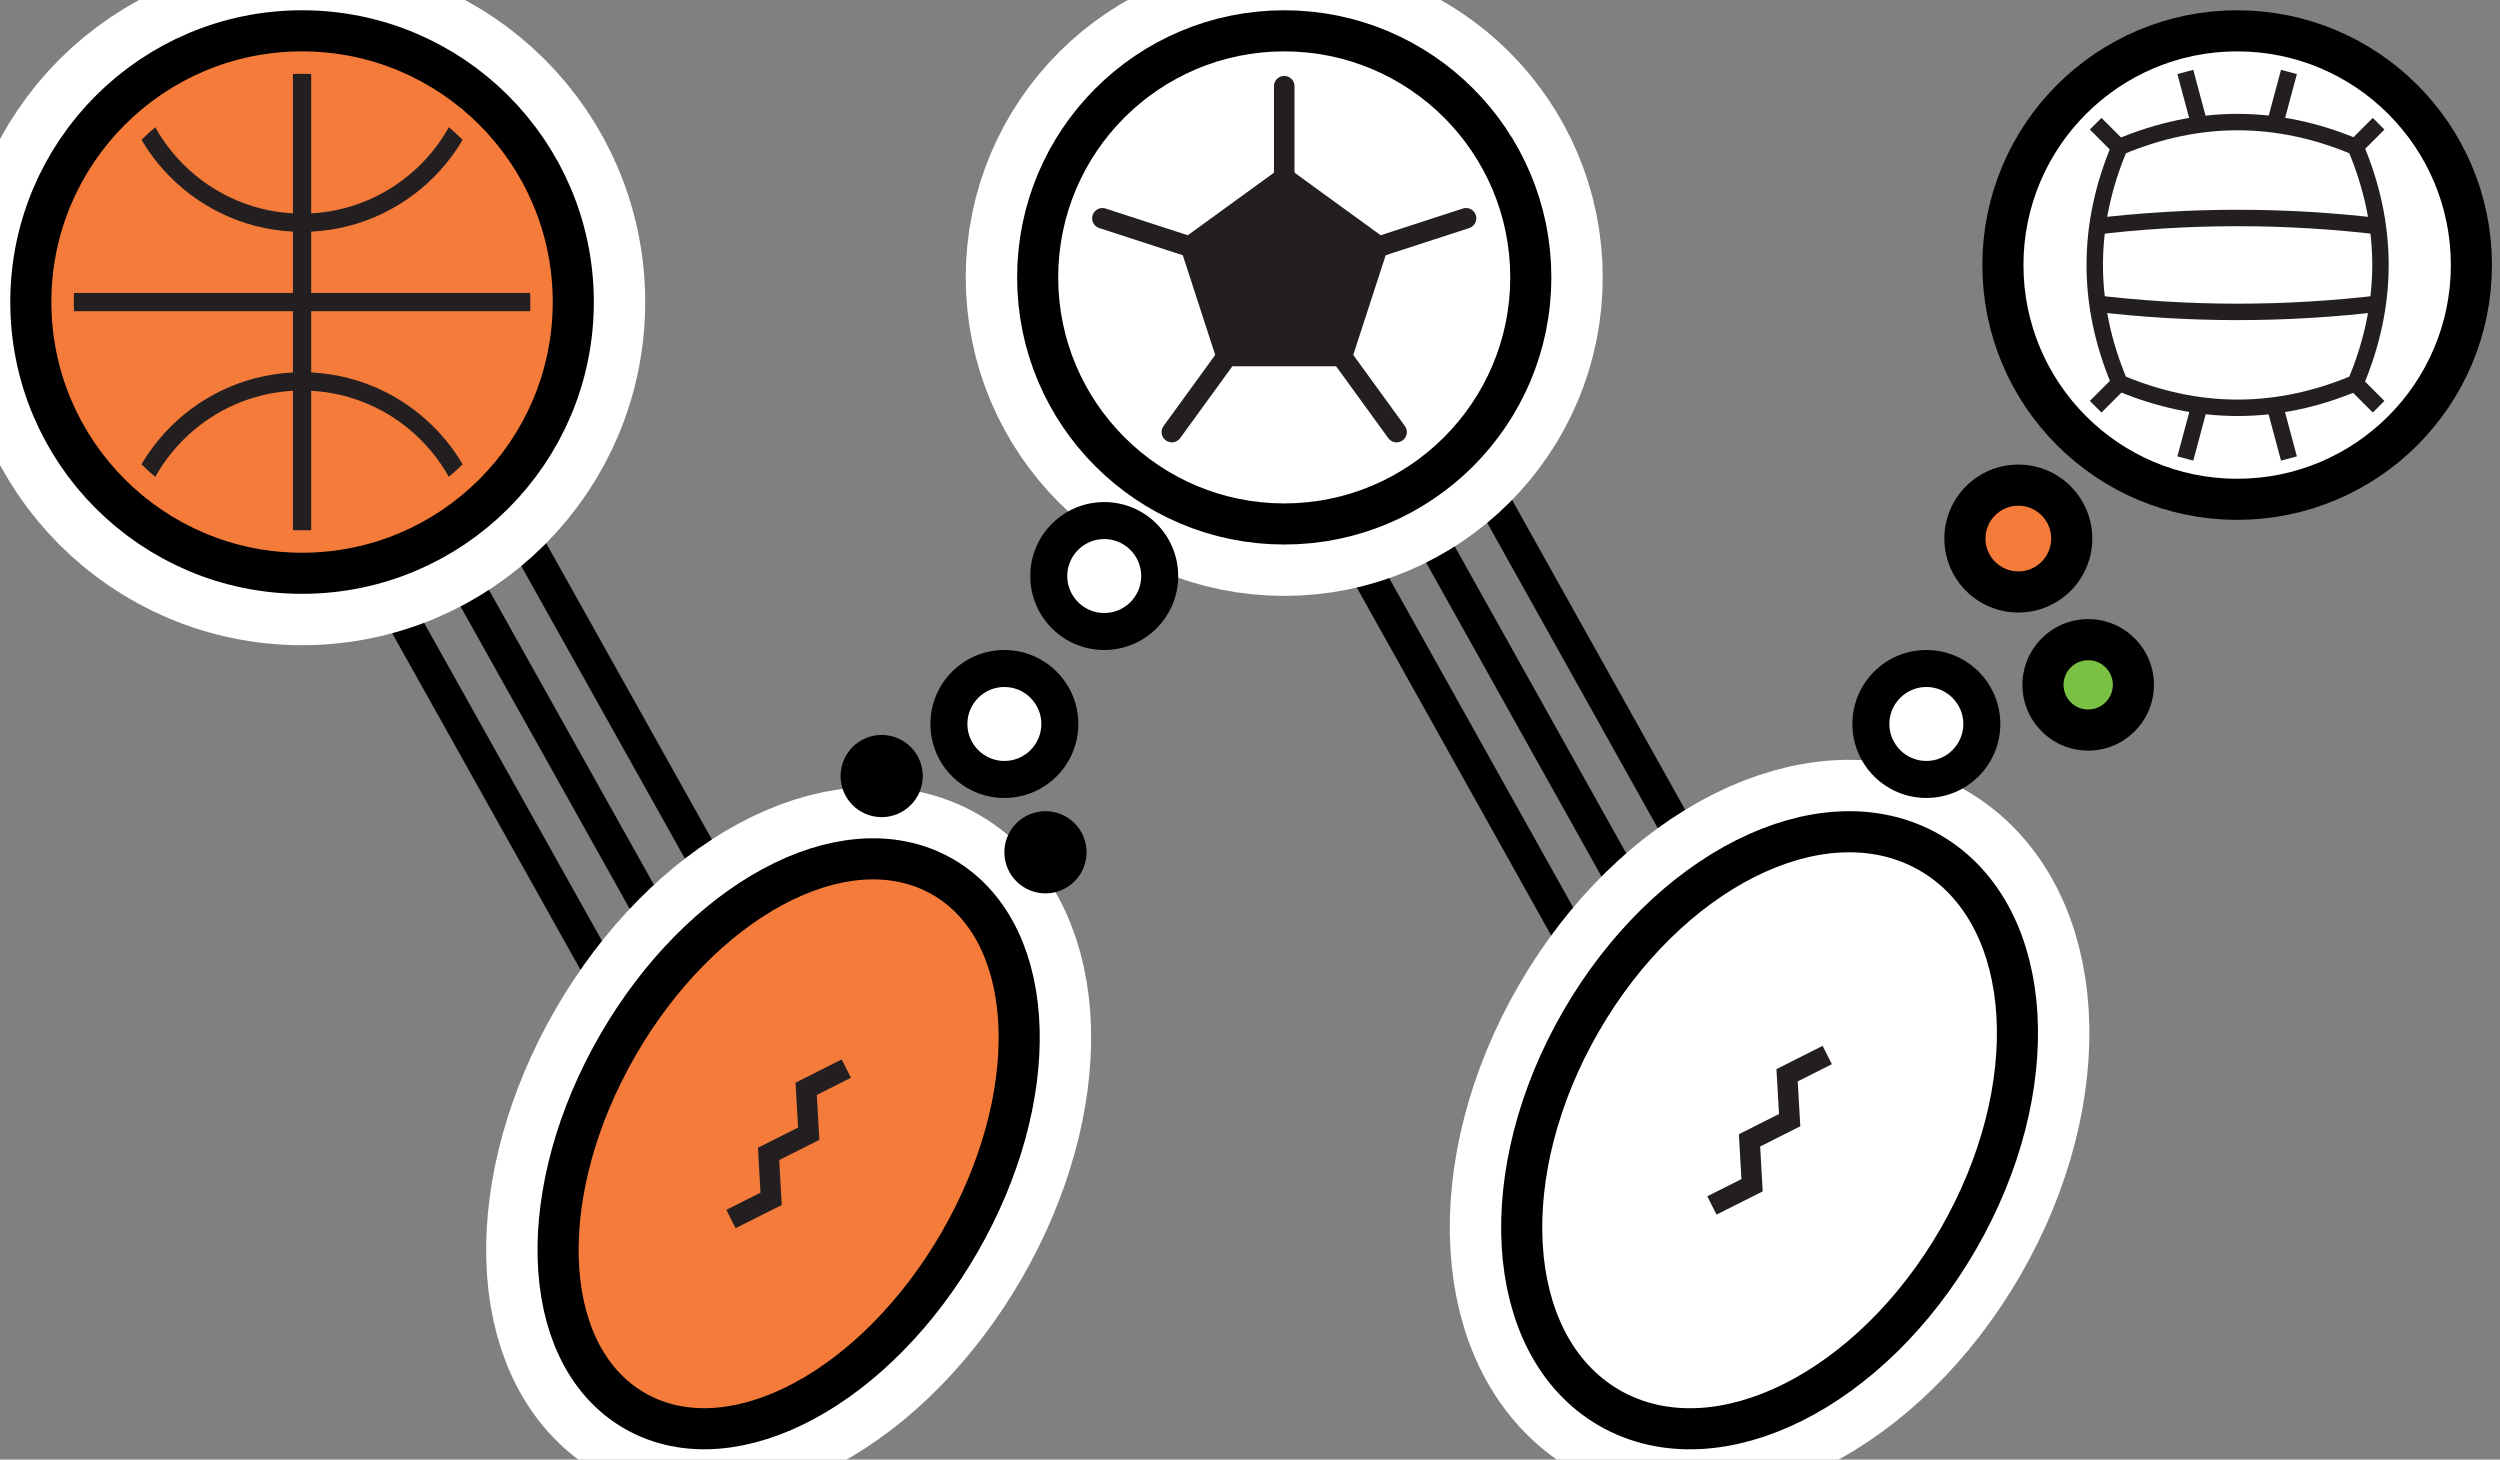
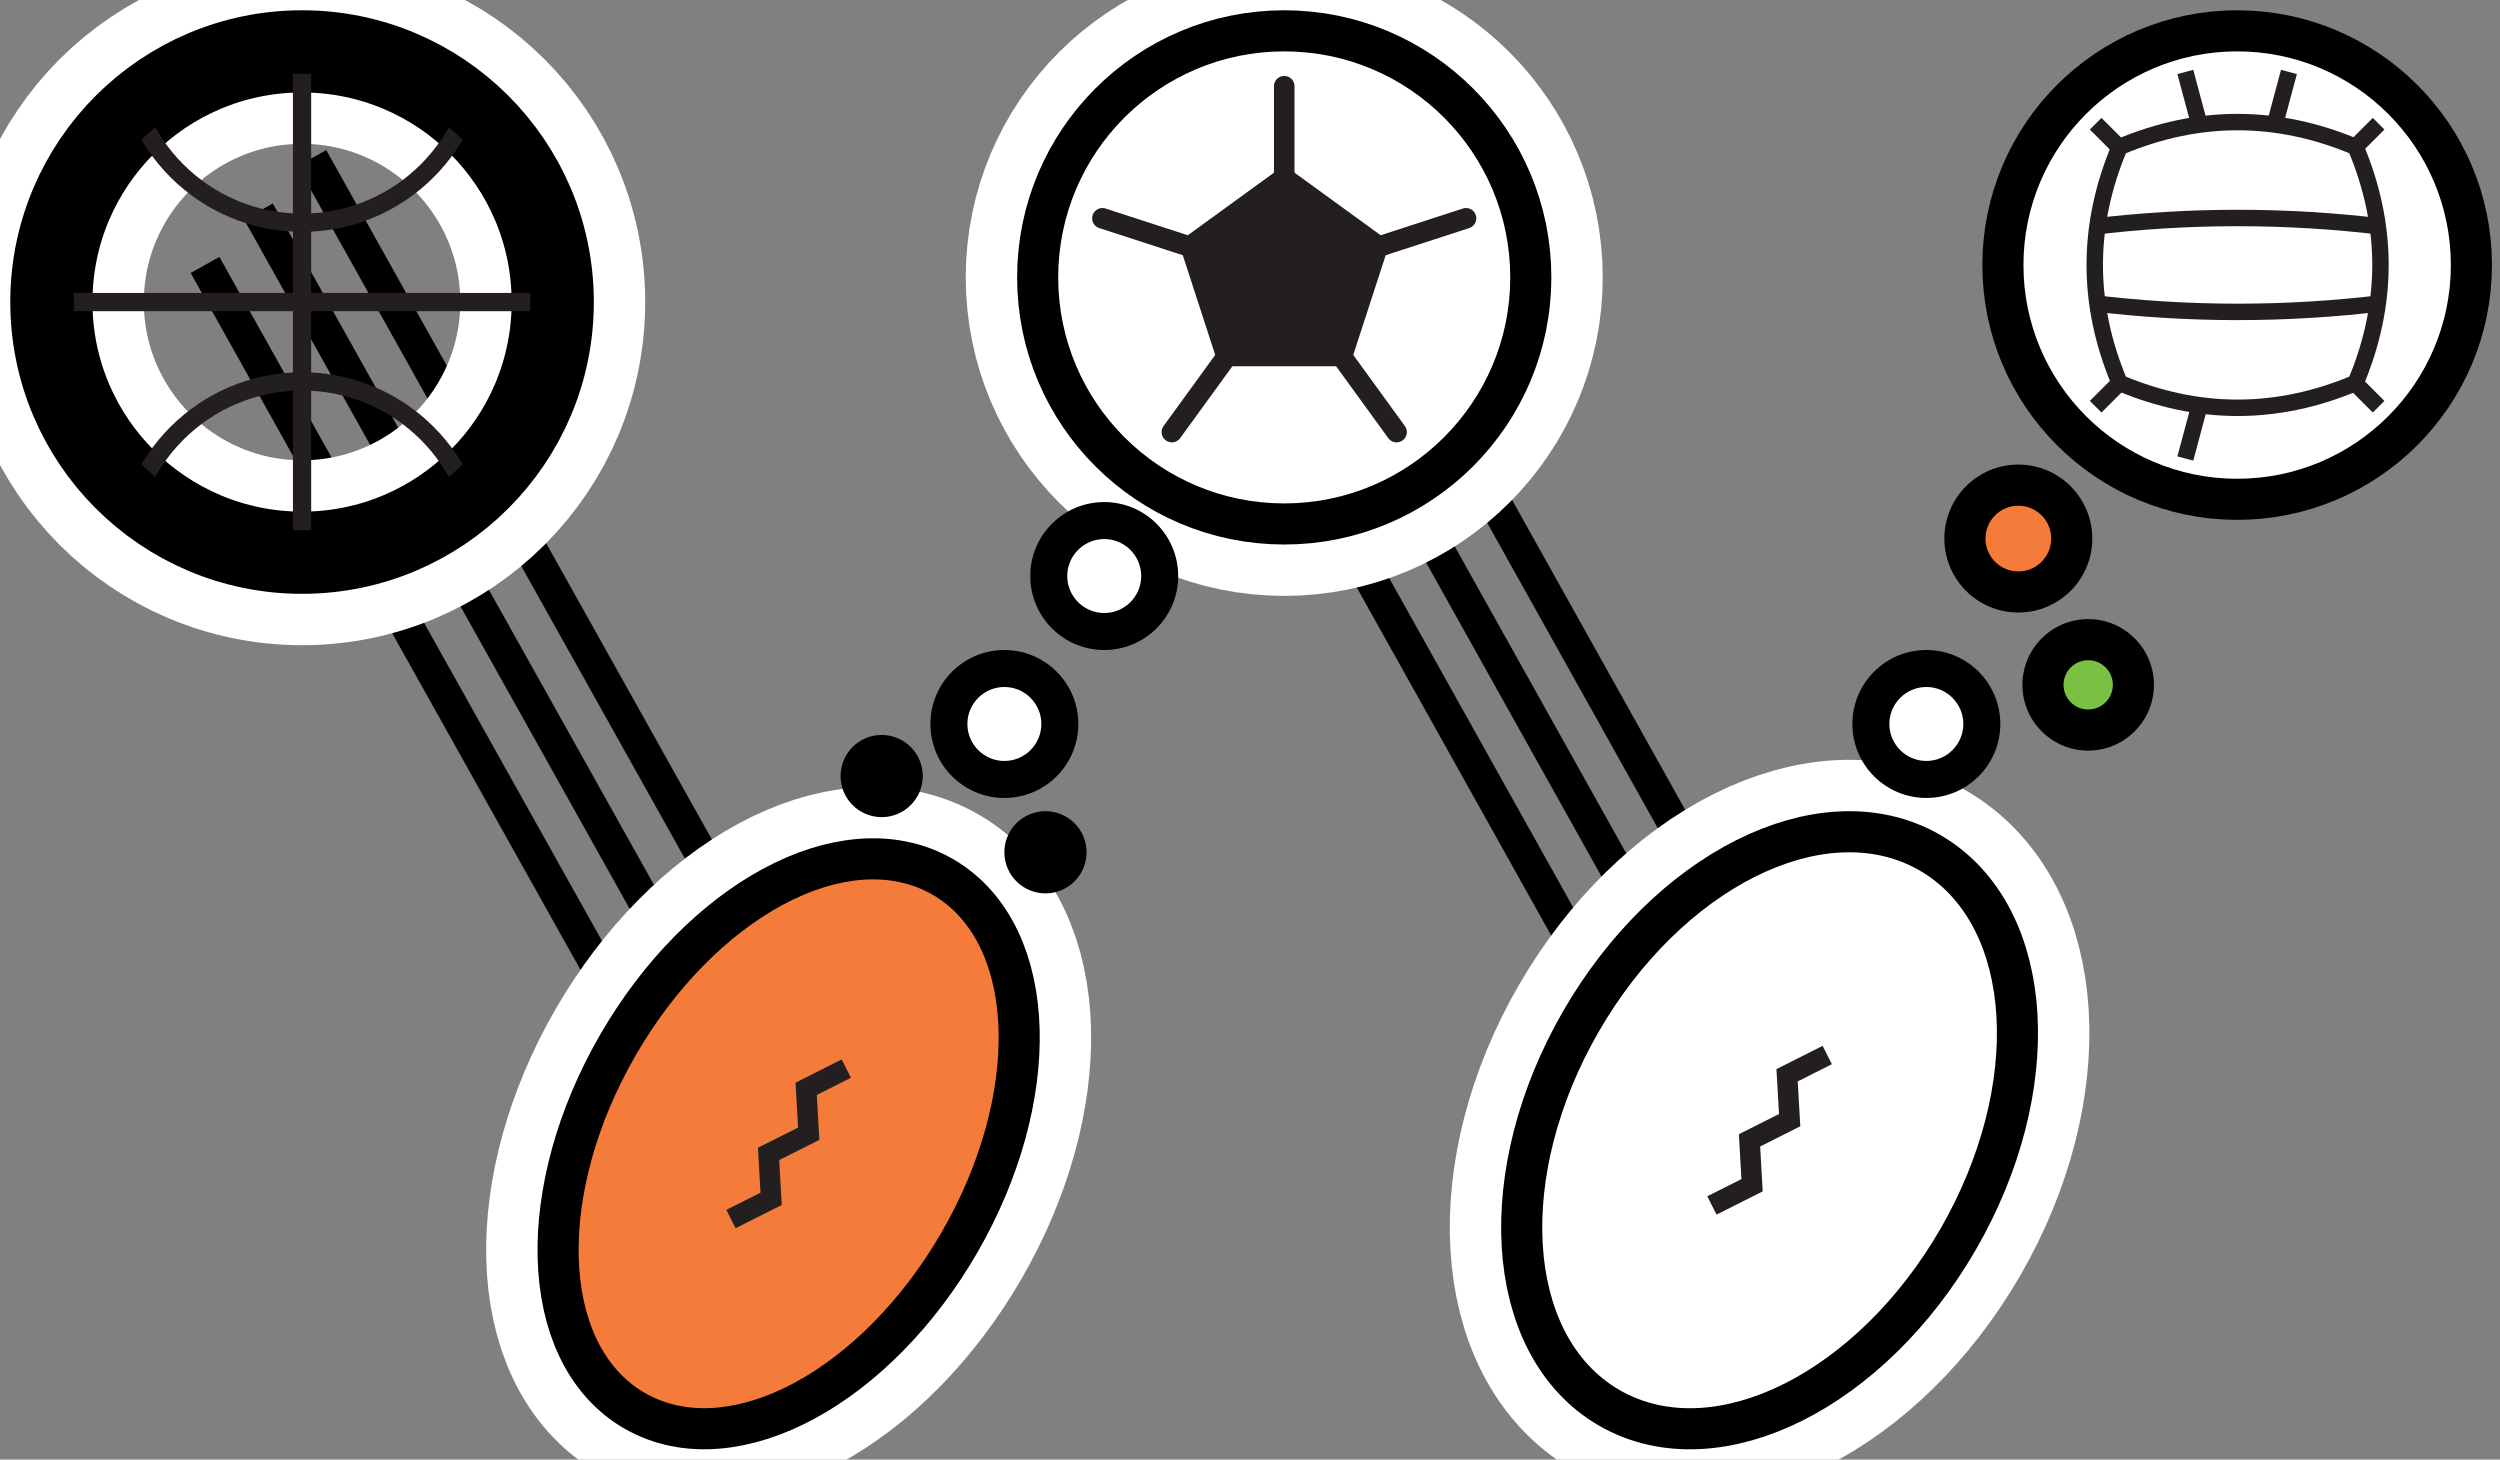
<svg xmlns="http://www.w3.org/2000/svg" id="Layer_1" viewBox="0 0 608.34 355.17">
  <rect x="0" y="0" width="608.34" height="355.17" fill="#808080" stroke="none" />
  <defs>
    <style>
      .cls-1, .cls-2, .cls-3, .cls-4, .cls-5, .cls-6, .cls-7 {
        fill: none;
      }

      .cls-8 {
        fill: #7ac143;
      }

      .cls-2 {
        stroke: #fff;
        stroke-width: 45px;
      }

      .cls-2, .cls-4, .cls-5, .cls-6, .cls-7 {
        stroke-miterlimit: 10;
      }

      .cls-9 {
        fill: #231f20;
      }

      .cls-10, .cls-11 {
        fill: #fff;
      }

      .cls-3, .cls-6, .cls-7, .cls-11 {
        stroke: #231f20;
      }

      .cls-3, .cls-11 {
        stroke-linejoin: bevel;
        stroke-width: 4px;
      }

      .cls-12 {
        fill: #f47b3a;
      }

      .cls-4 {
        stroke-width: 8px;
      }

      .cls-4, .cls-5 {
        stroke: #000;
      }

      .cls-5 {
        stroke-width: 20px;
      }

      .cls-6 {
        stroke-linecap: round;
      }

      .cls-6, .cls-7 {
        stroke-width: 5px;
      }

      .cls-13 {
        clip-path: url(#clippath);
      }
    </style>
    <clipPath id="clippath">
      <circle class="cls-1" cx="73.5" cy="73.5" r="55.55" />
    </clipPath>
  </defs>
  <g>
    <line class="cls-4" x1="75.89" y1="38.47" x2="193.68" y2="249.03" />
    <line class="cls-4" x1="62.89" y1="51.47" x2="180.68" y2="262.03" />
    <line class="cls-4" x1="49.89" y1="64.47" x2="167.68" y2="275.03" />
  </g>
  <g>
    <line class="cls-4" x1="313.77" y1="32.89" x2="426.34" y2="234.39" />
    <line class="cls-4" x1="300.77" y1="45.89" x2="413.34" y2="247.39" />
    <line class="cls-4" x1="287.77" y1="58.89" x2="400.34" y2="260.39" />
  </g>
  <g>
    <ellipse class="cls-2" cx="191.91" cy="278.33" rx="70" ry="43" transform="translate(-145.09 305.36) rotate(-60)" />
    <ellipse class="cls-5" cx="191.91" cy="278.33" rx="70" ry="43" transform="translate(-145.09 305.36) rotate(-60)" />
    <ellipse class="cls-12" cx="191.91" cy="278.33" rx="70" ry="43" transform="translate(-145.09 305.36) rotate(-60)" />
    <polyline class="cls-7" points="177.87 296.63 187.64 291.72 187.02 280.79 196.79 275.87 196.17 264.95 205.94 260.02" />
  </g>
  <g>
    <circle class="cls-2" cx="73.5" cy="73.5" r="61" />
    <circle class="cls-5" cx="73.5" cy="73.5" r="61" />
-     <circle class="cls-12" cx="73.5" cy="73.5" r="61" />
    <g class="cls-13">
      <rect class="cls-9" x="17.95" y="71.28" width="111.09" height="4.44" />
      <path class="cls-9" d="M73.5,181.2c-24.98,0-45.31-20.33-45.31-45.31s20.33-45.31,45.31-45.31,45.31,20.33,45.31,45.31-20.33,45.31-45.31,45.31ZM73.5,95.03c-22.53,0-40.87,18.33-40.87,40.87s18.33,40.87,40.87,40.87,40.87-18.33,40.87-40.87-18.33-40.87-40.87-40.87Z" />
      <rect class="cls-9" x="71.28" y="17.95" width="4.44" height="111.09" />
      <path class="cls-9" d="M73.5,56.41c-24.98,0-45.31-20.33-45.31-45.31s20.33-45.31,45.31-45.31S118.81-13.88,118.81,11.11s-20.33,45.31-45.31,45.31ZM73.5-29.76c-22.53,0-40.87,18.33-40.87,40.87s18.33,40.87,40.87,40.87,40.87-18.33,40.87-40.87-18.33-40.87-40.87-40.87Z" />
    </g>
  </g>
  <g>
    <circle class="cls-2" cx="312.5" cy="67.5" r="55" />
    <circle class="cls-5" cx="312.5" cy="67.5" r="55" />
    <circle class="cls-10" cx="312.5" cy="67.5" r="55" />
    <polygon class="cls-9" points="312.5 40.2 286.77 58.89 296.6 89.13 328.4 89.13 338.23 58.89 312.5 40.2" />
    <g>
      <line class="cls-6" x1="356.74" y1="53.12" x2="326.1" y2="63.08" />
      <line class="cls-6" x1="339.84" y1="105.14" x2="320.91" y2="79.07" />
      <line class="cls-6" x1="285.16" y1="105.14" x2="304.09" y2="79.07" />
      <line class="cls-6" x1="268.26" y1="53.12" x2="298.9" y2="63.08" />
      <line class="cls-6" x1="312.5" y1="20.98" x2="312.5" y2="53.2" />
    </g>
  </g>
  <g>
    <ellipse class="cls-2" cx="430.6" cy="275.03" rx="73" ry="48" transform="translate(-22.88 510.43) rotate(-60)" />
    <ellipse class="cls-5" cx="430.6" cy="275.03" rx="73" ry="48" transform="translate(-22.88 510.43) rotate(-60)" />
    <ellipse class="cls-10" cx="430.6" cy="275.03" rx="73" ry="48" transform="translate(-22.88 510.43) rotate(-60)" />
    <polyline class="cls-7" points="416.57 293.33 426.34 288.41 425.72 277.49 435.49 272.57 434.86 261.65 444.64 256.72" />
  </g>
  <g>
    <circle class="cls-5" cx="544.38" cy="64.5" r="52" />
    <circle class="cls-10" cx="544.38" cy="64.5" r="52" />
    <g>
      <g>
        <line class="cls-3" x1="578.8" y1="30.11" x2="544.38" y2="64.54" />
        <line class="cls-3" x1="578.8" y1="98.97" x2="544.38" y2="64.54" />
        <line class="cls-3" x1="509.95" y1="98.97" x2="544.38" y2="64.54" />
        <line class="cls-3" x1="509.95" y1="30.11" x2="544.38" y2="64.54" />
      </g>
      <g>
-         <line class="cls-3" x1="556.98" y1="111.57" x2="544.38" y2="64.54" />
        <line class="cls-3" x1="531.77" y1="17.51" x2="544.38" y2="64.54" />
      </g>
      <g>
        <line class="cls-3" x1="531.77" y1="111.57" x2="544.38" y2="64.54" />
        <line class="cls-3" x1="556.98" y1="17.51" x2="544.38" y2="64.54" />
      </g>
    </g>
    <g>
      <path class="cls-11" d="M573.2,93.18c-19.14,8.07-38.28,8.07-57.42,0-8.07-19.14-8.07-38.28,0-57.42,19.14-8.07,38.28-8.07,57.42,0,8.07,19.14,8.07,38.28,0,57.42Z" />
      <g>
        <path class="cls-3" d="M508.83,55.22c23.77-2.9,47.55-2.9,71.32,0" />
        <path class="cls-3" d="M508.83,73.72c23.77,2.9,47.55,2.9,71.32,0" />
      </g>
    </g>
  </g>
  <g>
    <g>
      <path class="cls-8" d="M508.13,177.66c-6.07,0-11-4.93-11-11s4.93-11,11-11,11,4.93,11,11-4.93,11-11,11Z" />
      <path d="M508.13,160.65c3.31,0,6,2.69,6,6s-2.69,6-6,6-6-2.69-6-6,2.69-6,6-6M508.13,150.65c-8.84,0-16,7.16-16,16s7.16,16,16,16,16-7.16,16-16-7.16-16-16-16h0Z" />
    </g>
    <g>
      <path class="cls-10" d="M268.7,153.67c-7.44,0-13.5-6.06-13.5-13.5s6.06-13.5,13.5-13.5,13.5,6.06,13.5,13.5-6.06,13.5-13.5,13.5Z" />
      <path d="M268.7,131.17c4.96,0,9,4.04,9,9s-4.04,9-9,9-9-4.04-9-9,4.04-9,9-9M268.7,122.17c-9.94,0-18,8.06-18,18s8.06,18,18,18,18-8.06,18-18-8.06-18-18-18h0Z" />
    </g>
    <g>
      <path class="cls-12" d="M491.13,144.05c-7.17,0-13-5.83-13-13s5.83-13,13-13,13,5.83,13,13-5.83,13-13,13Z" />
      <path d="M491.13,123.05c4.41,0,8,3.59,8,8s-3.59,8-8,8-8-3.59-8-8,3.59-8,8-8M491.13,113.05c-9.94,0-18,8.06-18,18s8.06,18,18,18,18-8.06,18-18-8.06-18-18-18h0Z" />
    </g>
    <g>
      <path class="cls-10" d="M468.75,189.67c-7.44,0-13.5-6.06-13.5-13.5s6.06-13.5,13.5-13.5,13.5,6.06,13.5,13.5-6.06,13.5-13.5,13.5Z" />
      <path d="M468.75,167.17c4.96,0,9,4.04,9,9s-4.04,9-9,9-9-4.04-9-9,4.04-9,9-9M468.75,158.17c-9.94,0-18,8.06-18,18s8.06,18,18,18,18-8.06,18-18-8.06-18-18-18h0Z" />
    </g>
    <circle cx="254.4" cy="207.39" r="10" />
    <circle cx="214.54" cy="188.84" r="10" />
    <g>
      <path class="cls-10" d="M244.4,189.67c-7.44,0-13.5-6.06-13.5-13.5s6.06-13.5,13.5-13.5,13.5,6.06,13.5,13.5-6.06,13.5-13.5,13.5Z" />
      <path d="M244.4,167.17c4.96,0,9,4.04,9,9s-4.04,9-9,9-9-4.04-9-9,4.04-9,9-9M244.4,158.17c-9.94,0-18,8.06-18,18s8.06,18,18,18,18-8.06,18-18-8.06-18-18-18h0Z" />
    </g>
  </g>
</svg>